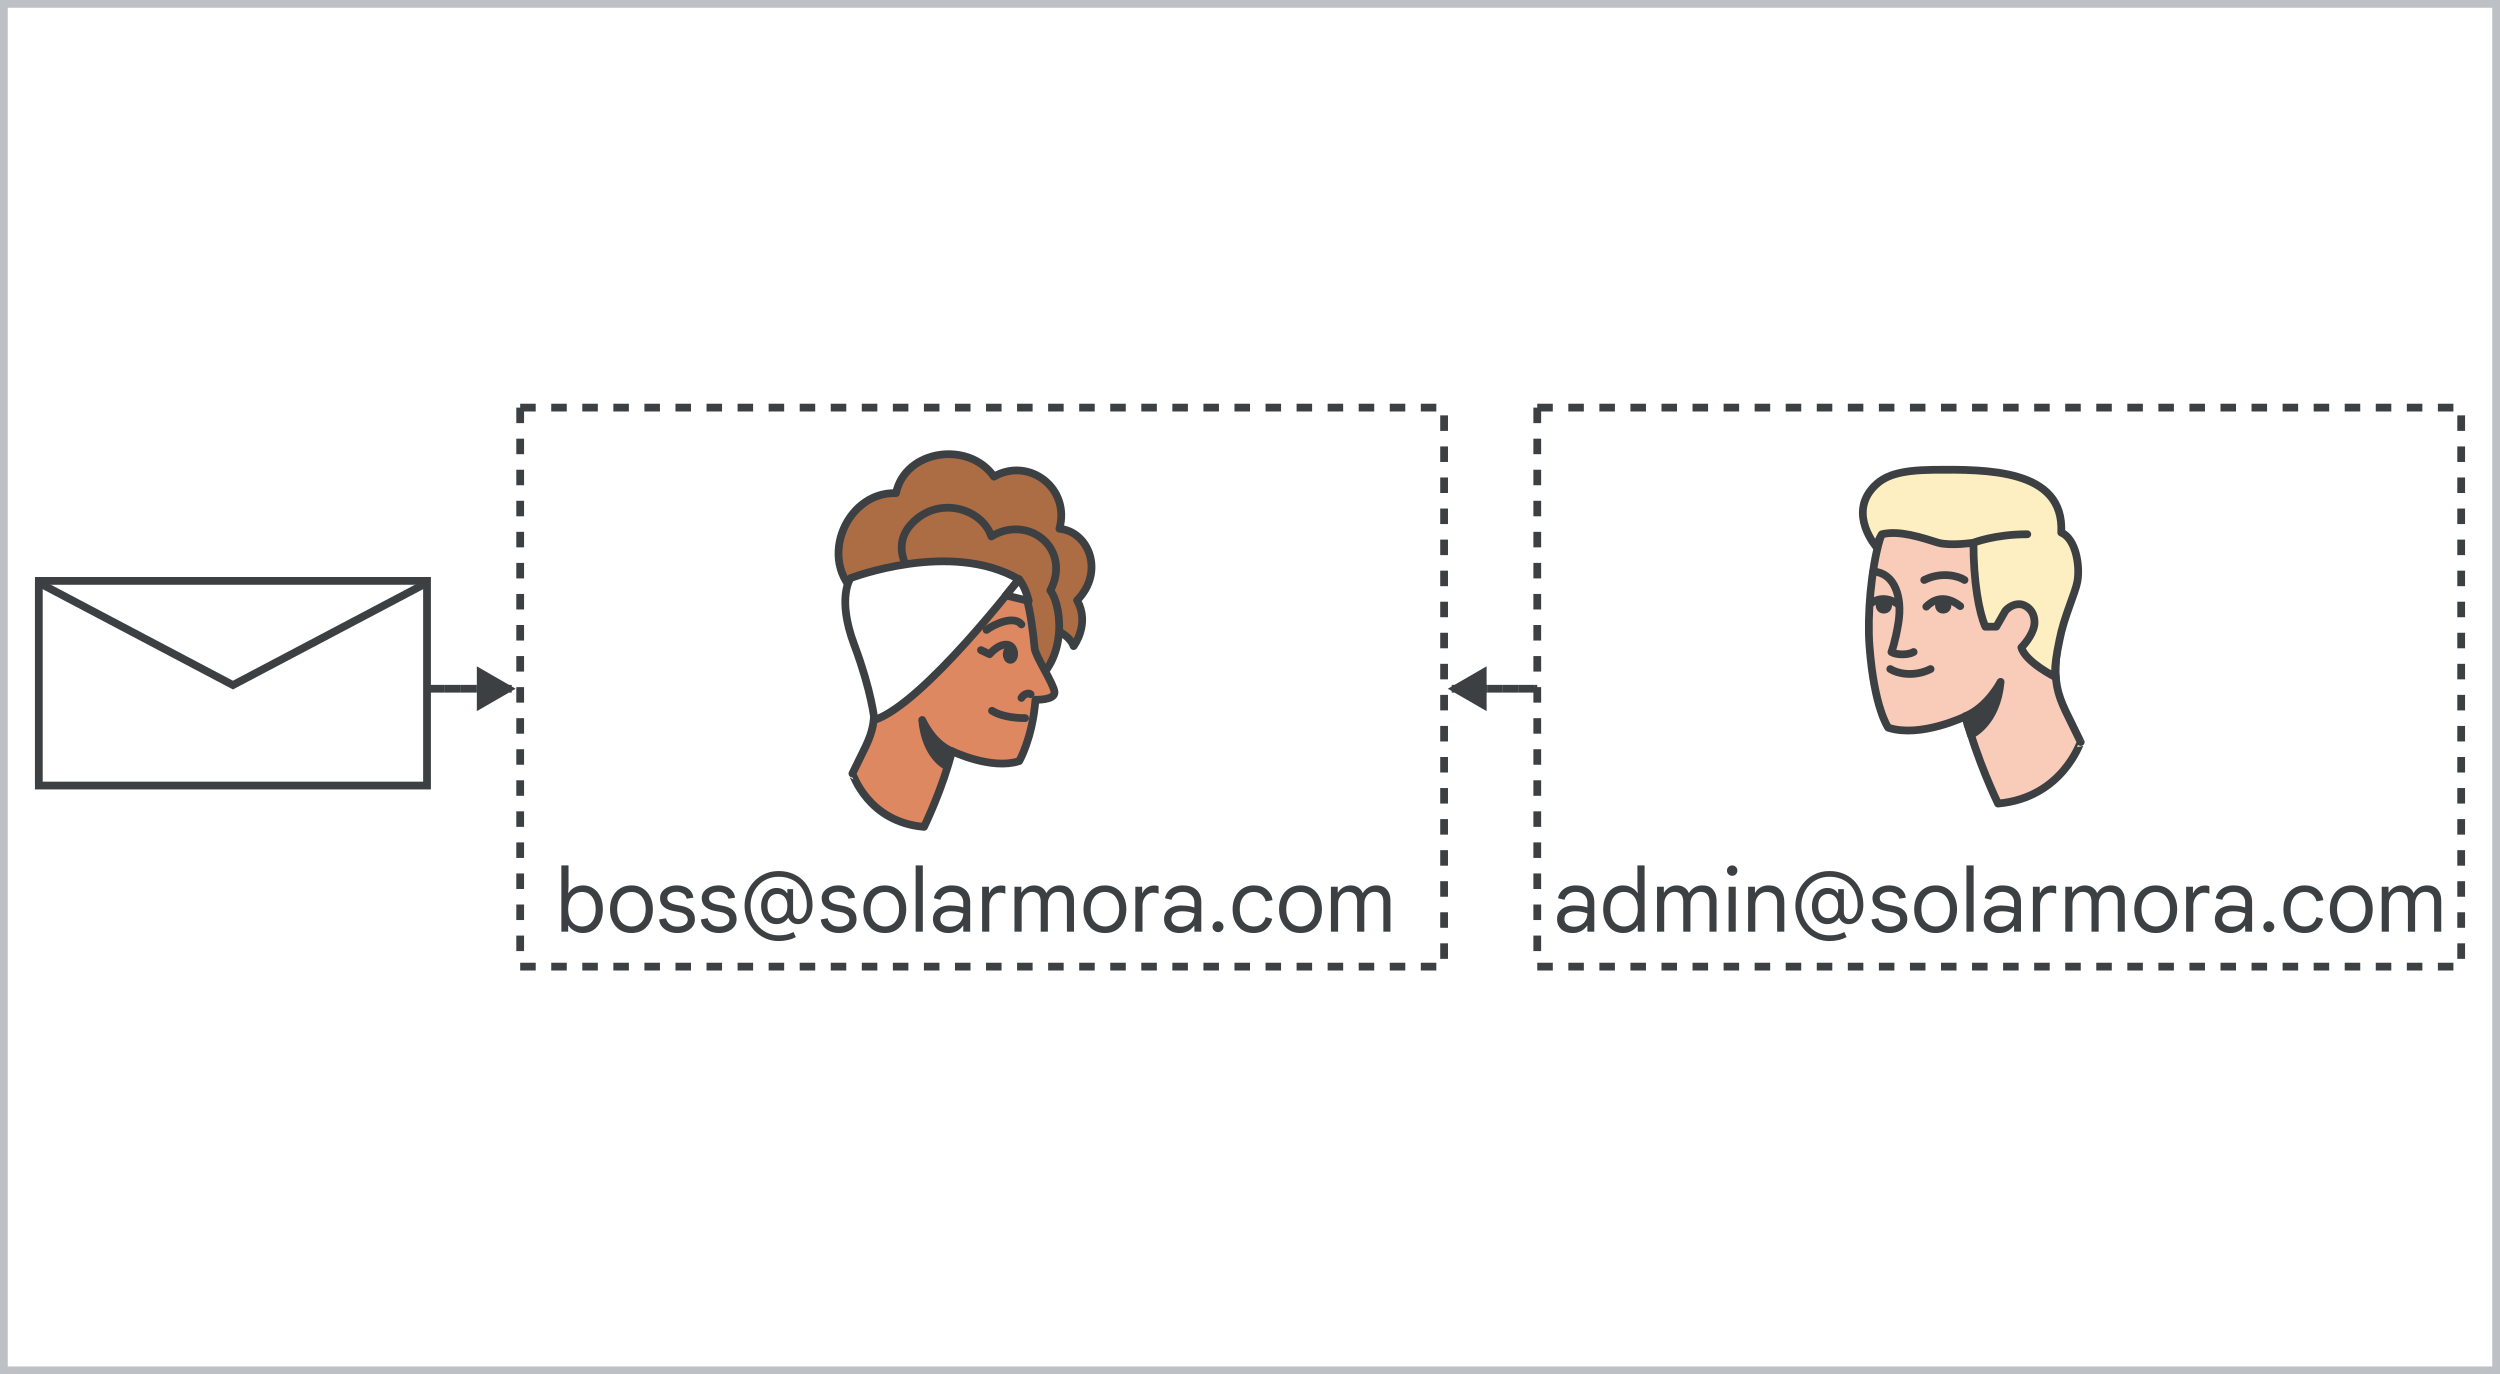
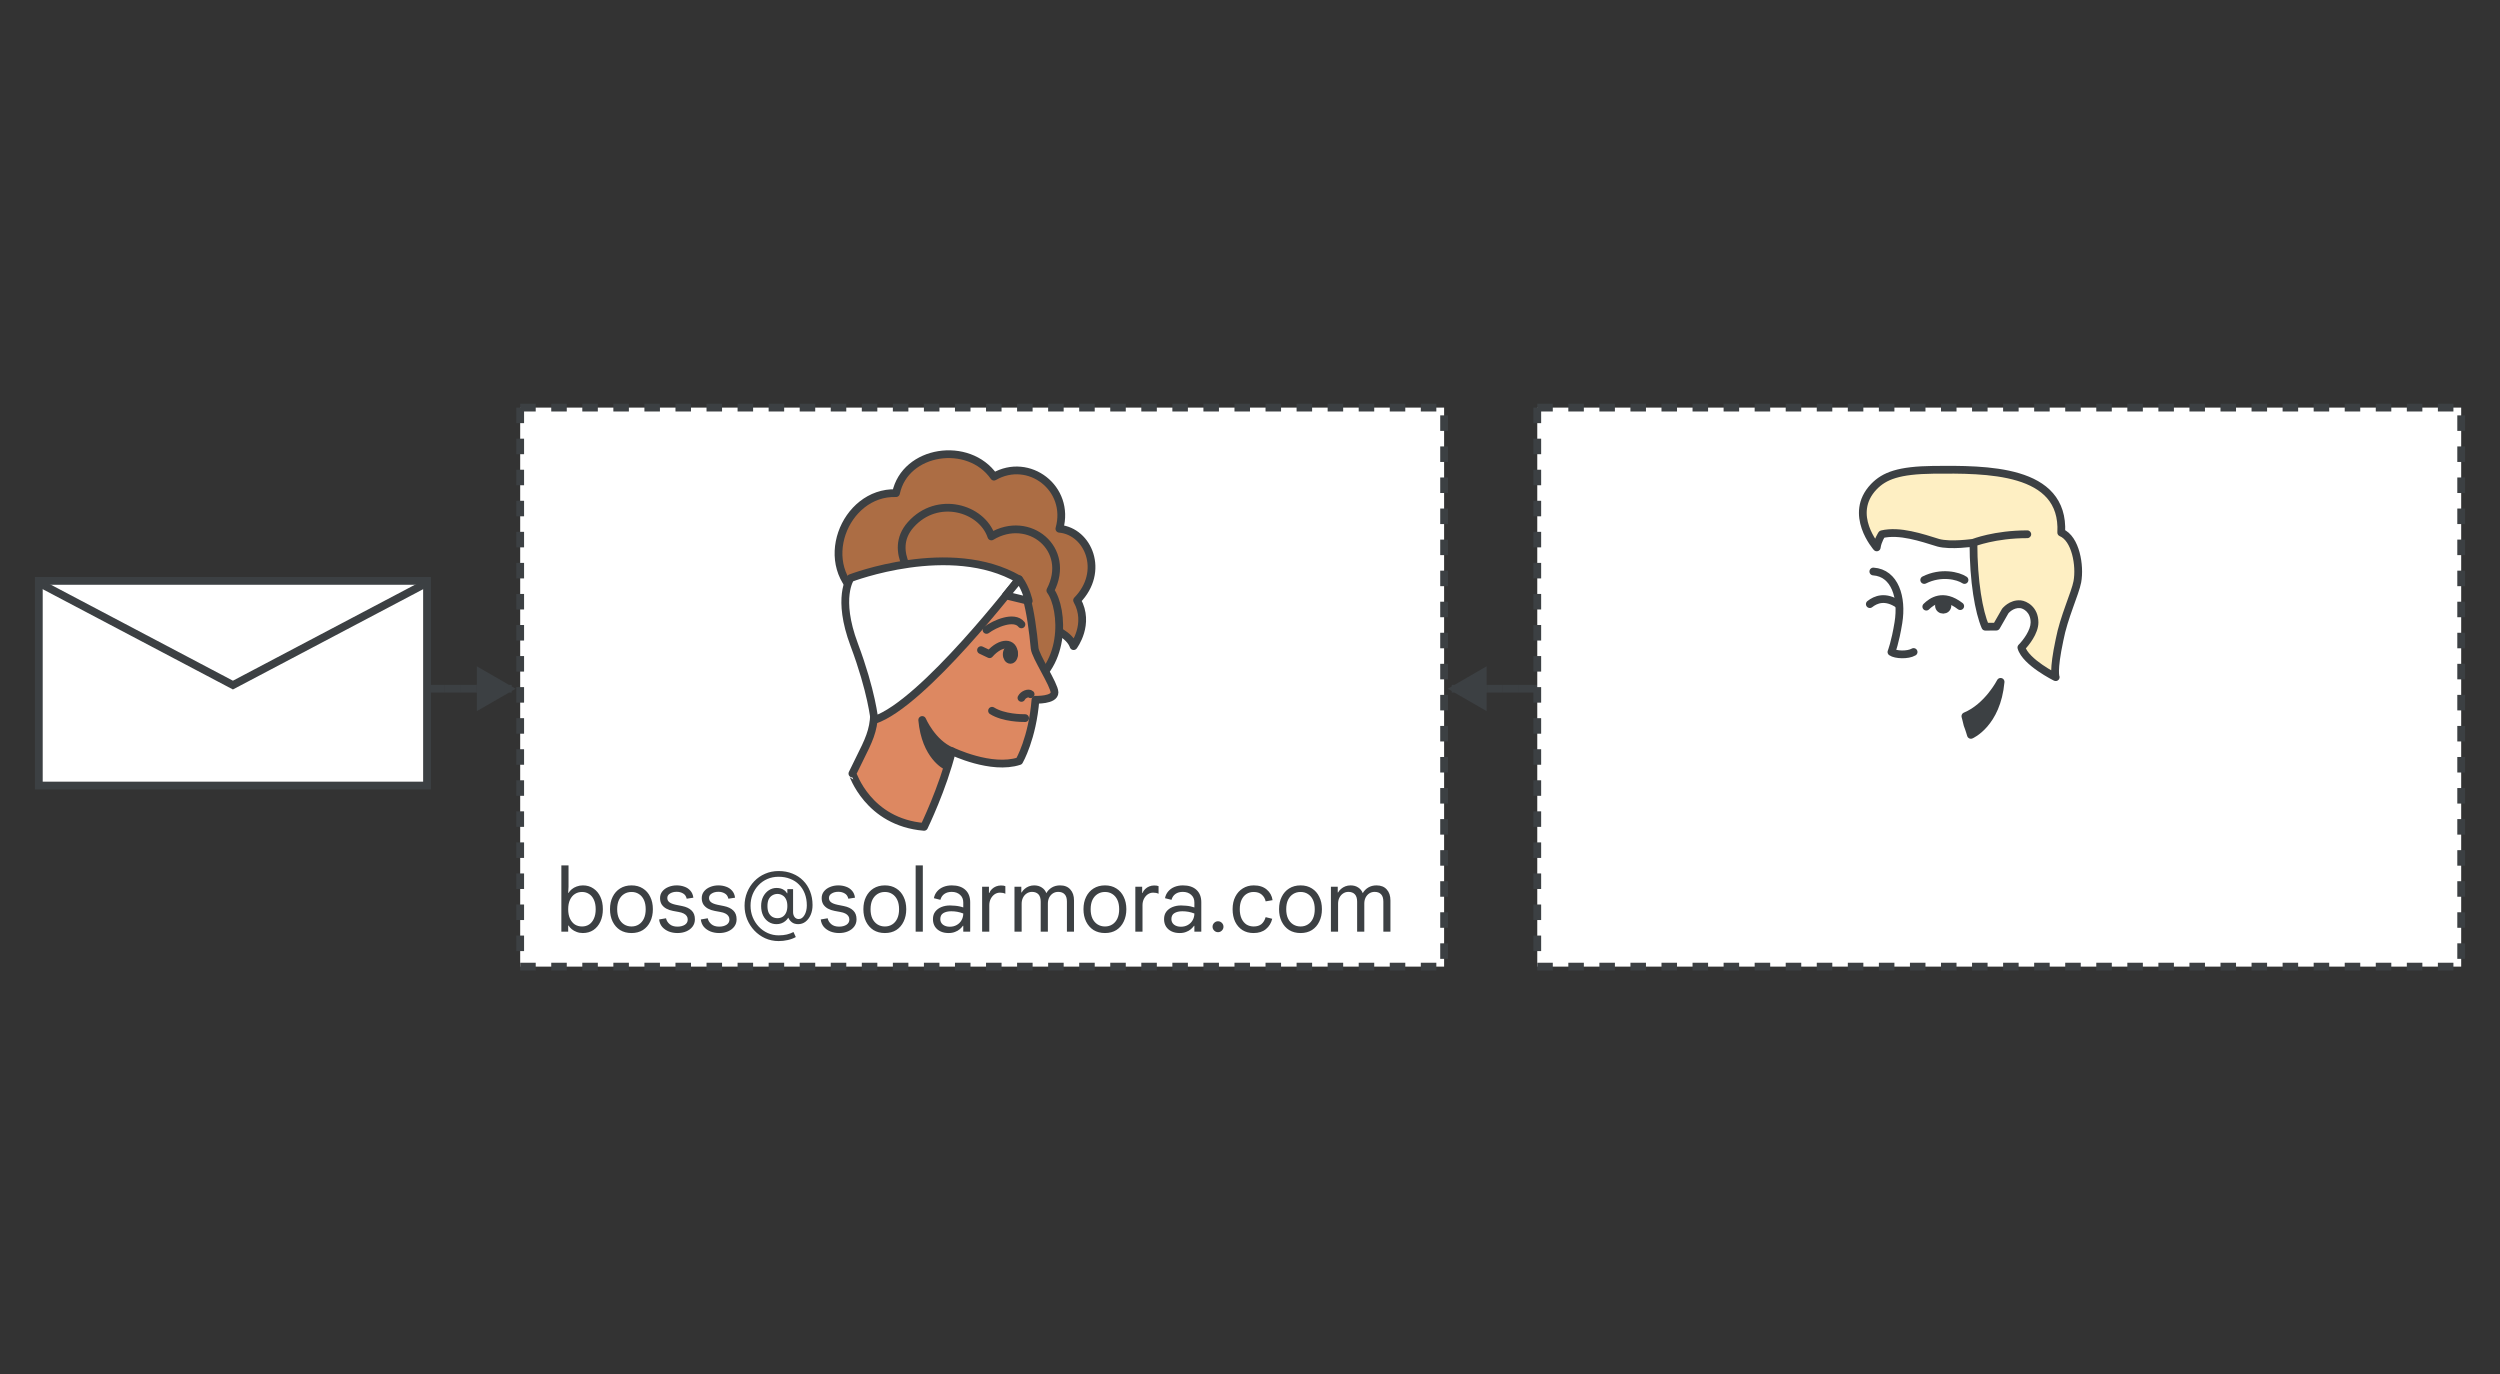
<svg xmlns="http://www.w3.org/2000/svg" width="322" height="177" viewBox="0 0 322 177" fill="none">
  <rect x="0" y="0" width="322" height="177" fill="#333333" stroke="none" />
  <g id="admin-assistant" clip-path="url(#clip0_1_15080)">
-     <path id="border/bg" fill-rule="evenodd" clip-rule="evenodd" d="M0.5 176.5H321.5V0.5H0.5V176.5Z" fill="white" stroke="#BDC1C6" />
    <path id="arrow" d="M216.916 88.208H217.416V89.208H216.916V88.208ZM186.476 88.708L191.476 85.821V91.595L186.476 88.708ZM216.409 89.208H215.909V88.208H216.409V89.208ZM215.394 88.208H215.894V89.208H215.394V88.208ZM214.379 89.208H213.879V88.208H214.379V89.208ZM213.365 88.208H213.865V89.208H213.365V88.208ZM212.35 89.208H211.85V88.208H212.35V89.208ZM211.335 88.208H211.835V89.208H211.335V88.208ZM210.321 89.208H209.821V88.208H210.321V89.208ZM209.306 88.208H209.806V89.208H209.306V88.208ZM208.291 89.208H207.791V88.208H208.291V89.208ZM207.277 88.208H207.777V89.208H207.277V88.208ZM206.262 89.208H205.762V88.208H206.262V89.208ZM205.247 88.208H205.747V89.208H205.247V88.208ZM204.233 89.208H203.733V88.208H204.233V89.208ZM203.218 88.208H203.718V89.208H203.218V88.208ZM202.203 89.208H201.703V88.208H202.203V89.208ZM201.189 88.208H201.689V89.208H201.189V88.208ZM200.174 89.208H199.674V88.208H200.174V89.208ZM199.159 88.208H199.659V89.208H199.159V88.208ZM198.145 89.208H197.645V88.208H198.145V89.208ZM197.13 88.208H197.63V89.208H197.13V88.208ZM196.115 89.208H195.615V88.208H196.115V89.208ZM195.101 88.208H195.601V89.208H195.101V88.208ZM194.086 89.208H193.586V88.208H194.086V89.208ZM193.071 88.208H193.571V89.208H193.071V88.208ZM192.057 89.208H191.557V88.208H192.057V89.208ZM191.042 88.208H191.542V89.208H191.042V88.208ZM190.027 89.208H189.527V88.208H190.027V89.208ZM189.013 88.208H189.513V89.208H189.013V88.208ZM187.998 89.208H187.498V88.208H187.998V89.208ZM186.983 88.208H187.483V89.208H186.983V88.208ZM216.916 89.208H216.409V88.208H216.916V89.208ZM215.394 89.208H214.379V88.208H215.394V89.208ZM213.365 89.208H212.35V88.208H213.365V89.208ZM211.335 89.208H210.321V88.208H211.335V89.208ZM209.306 89.208H208.291V88.208H209.306V89.208ZM207.277 89.208H206.262V88.208H207.277V89.208ZM205.247 89.208H204.233V88.208H205.247V89.208ZM203.218 89.208H202.203V88.208H203.218V89.208ZM201.189 89.208H200.174V88.208H201.189V89.208ZM199.159 89.208H198.145V88.208H199.159V89.208ZM197.13 89.208H196.115V88.208H197.13V89.208ZM195.101 89.208H194.086V88.208H195.101V89.208ZM193.071 89.208H192.057V88.208H193.071V89.208ZM191.042 89.208H190.027V88.208H191.042V89.208ZM189.013 89.208H187.998V88.208H189.013V89.208Z" fill="#3C4043" />
    <rect id="Rectangle" x="198" y="52.5" width="119" height="72" fill="white" stroke="#3C4043" stroke-dasharray="2 2" />
-     <path id="admin@solarmora.com" d="M202.552 120.176C202.156 120.176 201.808 120.103 201.507 119.956C201.206 119.809 200.972 119.604 200.803 119.34C200.634 119.069 200.55 118.75 200.55 118.383C200.55 117.994 200.649 117.672 200.847 117.415C201.052 117.151 201.32 116.953 201.65 116.821C201.987 116.689 202.35 116.623 202.739 116.623C202.966 116.623 203.175 116.634 203.366 116.656C203.564 116.671 203.751 116.696 203.927 116.733C204.11 116.77 204.286 116.817 204.455 116.876V116.238C204.455 115.82 204.316 115.49 204.037 115.248C203.758 114.999 203.403 114.874 202.97 114.874C202.589 114.874 202.273 114.962 202.024 115.138C201.775 115.307 201.602 115.56 201.507 115.897L200.671 115.688C200.737 115.343 200.876 115.05 201.089 114.808C201.302 114.559 201.569 114.368 201.892 114.236C202.222 114.104 202.581 114.038 202.97 114.038C203.725 114.038 204.308 114.229 204.719 114.61C205.137 114.991 205.346 115.527 205.346 116.216V120H204.455V119.241H204.411C204.308 119.388 204.173 119.534 204.004 119.681C203.835 119.828 203.63 119.945 203.388 120.033C203.153 120.128 202.875 120.176 202.552 120.176ZM202.717 119.362C203.054 119.362 203.351 119.289 203.608 119.142C203.872 118.995 204.077 118.794 204.224 118.537C204.378 118.273 204.455 117.98 204.455 117.657C204.184 117.554 203.923 117.481 203.674 117.437C203.425 117.393 203.168 117.371 202.904 117.371C202.486 117.371 202.145 117.452 201.881 117.613C201.624 117.767 201.496 118.024 201.496 118.383C201.496 118.676 201.61 118.915 201.837 119.098C202.072 119.274 202.365 119.362 202.717 119.362ZM209.073 120.176C208.553 120.176 208.098 120.048 207.709 119.791C207.321 119.527 207.02 119.164 206.807 118.702C206.595 118.24 206.488 117.708 206.488 117.107C206.488 116.498 206.595 115.967 206.807 115.512C207.02 115.05 207.317 114.691 207.698 114.434C208.087 114.17 208.542 114.038 209.062 114.038C209.356 114.038 209.623 114.086 209.865 114.181C210.107 114.269 210.316 114.386 210.492 114.533C210.668 114.68 210.804 114.837 210.899 115.006H210.943L210.899 114.214V111.464H211.823V120H210.943V119.186H210.899C210.804 119.355 210.668 119.516 210.492 119.67C210.316 119.824 210.107 119.945 209.865 120.033C209.631 120.128 209.367 120.176 209.073 120.176ZM209.172 119.329C209.524 119.329 209.832 119.245 210.096 119.076C210.36 118.907 210.566 118.658 210.712 118.328C210.866 117.991 210.943 117.584 210.943 117.107C210.943 116.623 210.866 116.216 210.712 115.886C210.566 115.556 210.36 115.307 210.096 115.138C209.832 114.969 209.524 114.885 209.172 114.885C208.828 114.885 208.52 114.969 208.248 115.138C207.984 115.307 207.779 115.556 207.632 115.886C207.486 116.216 207.412 116.623 207.412 117.107C207.412 117.584 207.486 117.991 207.632 118.328C207.779 118.658 207.984 118.907 208.248 119.076C208.52 119.245 208.828 119.329 209.172 119.329ZM213.425 120V114.214H214.305V114.951H214.349C214.444 114.775 214.573 114.621 214.734 114.489C214.895 114.35 215.079 114.24 215.284 114.159C215.497 114.078 215.72 114.038 215.955 114.038C216.344 114.038 216.674 114.13 216.945 114.313C217.216 114.489 217.411 114.731 217.528 115.039C217.697 114.738 217.931 114.496 218.232 114.313C218.54 114.13 218.896 114.038 219.299 114.038C219.871 114.038 220.311 114.214 220.619 114.566C220.934 114.911 221.092 115.38 221.092 115.974V120H220.179V116.128C220.179 115.695 220.08 115.38 219.882 115.182C219.691 114.977 219.416 114.874 219.057 114.874C218.8 114.874 218.569 114.94 218.364 115.072C218.166 115.204 218.008 115.384 217.891 115.611C217.781 115.838 217.726 116.095 217.726 116.381V120H216.802V116.139C216.802 115.706 216.703 115.387 216.505 115.182C216.307 114.977 216.032 114.874 215.68 114.874C215.423 114.874 215.192 114.944 214.987 115.083C214.789 115.215 214.631 115.398 214.514 115.633C214.404 115.86 214.349 116.117 214.349 116.403V120H213.425ZM222.642 120V114.214H223.566V120H222.642ZM223.104 112.806C222.92 112.806 222.763 112.74 222.631 112.608C222.499 112.476 222.433 112.318 222.433 112.135C222.433 111.944 222.499 111.787 222.631 111.662C222.763 111.53 222.92 111.464 223.104 111.464C223.294 111.464 223.452 111.53 223.577 111.662C223.709 111.787 223.775 111.944 223.775 112.135C223.775 112.318 223.709 112.476 223.577 112.608C223.452 112.74 223.294 112.806 223.104 112.806ZM225.156 120V114.214H226.036V114.973H226.08C226.219 114.702 226.439 114.478 226.74 114.302C227.048 114.126 227.4 114.038 227.796 114.038C228.448 114.038 228.947 114.229 229.292 114.61C229.644 114.991 229.82 115.508 229.82 116.161V120H228.896V116.282C228.896 115.776 228.767 115.417 228.511 115.204C228.261 114.991 227.95 114.885 227.576 114.885C227.268 114.885 227 114.962 226.773 115.116C226.553 115.263 226.38 115.461 226.256 115.71C226.138 115.952 226.08 116.223 226.08 116.524V120H225.156ZM235.632 121.21C235.009 121.21 234.429 121.089 233.894 120.847C233.366 120.605 232.904 120.275 232.508 119.857C232.112 119.439 231.8 118.955 231.573 118.405C231.353 117.855 231.243 117.272 231.243 116.656C231.243 116.04 231.353 115.464 231.573 114.929C231.793 114.386 232.101 113.91 232.497 113.499C232.893 113.088 233.355 112.769 233.883 112.542C234.418 112.307 235.001 112.19 235.632 112.19C236.285 112.19 236.879 112.3 237.414 112.52C237.949 112.733 238.408 113.033 238.789 113.422C239.178 113.811 239.475 114.273 239.68 114.808C239.893 115.343 239.999 115.93 239.999 116.568C239.999 117.037 239.918 117.459 239.757 117.833C239.596 118.2 239.376 118.493 239.097 118.713C238.818 118.926 238.503 119.032 238.151 119.032C237.821 119.032 237.55 118.951 237.337 118.79C237.132 118.629 236.978 118.431 236.875 118.196C236.765 118.372 236.633 118.522 236.479 118.647C236.325 118.772 236.153 118.867 235.962 118.933C235.779 118.999 235.577 119.032 235.357 119.032C234.976 119.032 234.635 118.933 234.334 118.735C234.033 118.537 233.799 118.266 233.63 117.921C233.461 117.569 233.377 117.162 233.377 116.7C233.377 116.238 233.465 115.835 233.641 115.49C233.824 115.138 234.066 114.863 234.367 114.665C234.668 114.467 235.001 114.368 235.368 114.368C235.573 114.368 235.76 114.394 235.929 114.445C236.098 114.496 236.248 114.573 236.38 114.676C236.512 114.771 236.622 114.896 236.71 115.05H236.754V114.522H237.491V117.481C237.491 117.723 237.553 117.932 237.678 118.108C237.81 118.284 237.99 118.372 238.217 118.372C238.371 118.372 238.51 118.328 238.635 118.24C238.76 118.145 238.87 118.016 238.965 117.855C239.06 117.694 239.134 117.507 239.185 117.294C239.236 117.081 239.262 116.858 239.262 116.623C239.262 116.058 239.174 115.549 238.998 115.094C238.822 114.639 238.573 114.251 238.25 113.928C237.935 113.605 237.553 113.36 237.106 113.191C236.666 113.015 236.175 112.927 235.632 112.927C235.104 112.927 234.62 113.022 234.18 113.213C233.74 113.404 233.359 113.671 233.036 114.016C232.713 114.353 232.46 114.749 232.277 115.204C232.101 115.651 232.013 116.135 232.013 116.656C232.013 117.177 232.105 117.668 232.288 118.13C232.479 118.592 232.739 118.999 233.069 119.351C233.399 119.703 233.784 119.978 234.224 120.176C234.664 120.374 235.133 120.473 235.632 120.473C236.035 120.473 236.387 120.436 236.688 120.363C236.989 120.29 237.275 120.183 237.546 120.044L237.843 120.693C237.542 120.862 237.198 120.99 236.809 121.078C236.42 121.166 236.028 121.21 235.632 121.21ZM235.478 118.262C235.713 118.262 235.925 118.207 236.116 118.097C236.314 117.98 236.468 117.807 236.578 117.58C236.695 117.345 236.754 117.052 236.754 116.7C236.754 116.341 236.695 116.047 236.578 115.82C236.468 115.593 236.314 115.424 236.116 115.314C235.925 115.197 235.713 115.138 235.478 115.138C235.243 115.138 235.027 115.197 234.829 115.314C234.631 115.424 234.473 115.593 234.356 115.82C234.246 116.047 234.191 116.341 234.191 116.7C234.191 117.052 234.246 117.345 234.356 117.58C234.473 117.807 234.631 117.98 234.829 118.097C235.027 118.207 235.243 118.262 235.478 118.262ZM243.42 120.176C243.024 120.176 242.654 120.11 242.309 119.978C241.965 119.839 241.679 119.641 241.451 119.384C241.231 119.12 241.099 118.801 241.055 118.427L241.946 118.273C242.005 118.566 242.159 118.819 242.408 119.032C242.658 119.245 242.995 119.351 243.42 119.351C243.787 119.351 244.099 119.274 244.355 119.12C244.612 118.959 244.74 118.731 244.74 118.438C244.74 118.262 244.696 118.112 244.608 117.987C244.52 117.855 244.388 117.745 244.212 117.657C244.044 117.569 243.827 117.503 243.563 117.459L242.848 117.327C242.526 117.268 242.236 117.169 241.979 117.03C241.73 116.891 241.532 116.711 241.385 116.491C241.246 116.264 241.176 115.992 241.176 115.677C241.176 115.347 241.272 115.061 241.462 114.819C241.66 114.57 241.921 114.379 242.243 114.247C242.573 114.108 242.933 114.038 243.321 114.038C243.673 114.038 244 114.093 244.3 114.203C244.608 114.306 244.865 114.474 245.07 114.709C245.283 114.936 245.415 115.241 245.466 115.622L244.608 115.754C244.535 115.431 244.377 115.204 244.135 115.072C243.901 114.933 243.629 114.863 243.321 114.863C242.984 114.863 242.698 114.936 242.463 115.083C242.229 115.222 242.111 115.417 242.111 115.666C242.111 115.886 242.199 116.066 242.375 116.205C242.551 116.344 242.83 116.454 243.211 116.535L244.025 116.7C244.546 116.803 244.949 116.993 245.235 117.272C245.521 117.543 245.664 117.921 245.664 118.405C245.664 118.764 245.565 119.076 245.367 119.34C245.169 119.604 244.902 119.809 244.564 119.956C244.227 120.103 243.846 120.176 243.42 120.176ZM249.318 120.176C248.753 120.176 248.262 120.048 247.844 119.791C247.433 119.527 247.114 119.164 246.887 118.702C246.66 118.24 246.546 117.708 246.546 117.107C246.546 116.498 246.66 115.967 246.887 115.512C247.114 115.05 247.433 114.691 247.844 114.434C248.262 114.17 248.753 114.038 249.318 114.038C249.883 114.038 250.37 114.17 250.781 114.434C251.192 114.691 251.507 115.05 251.727 115.512C251.954 115.967 252.068 116.498 252.068 117.107C252.068 117.708 251.954 118.24 251.727 118.702C251.507 119.164 251.192 119.527 250.781 119.791C250.37 120.048 249.883 120.176 249.318 120.176ZM249.318 119.329C249.677 119.329 249.993 119.241 250.264 119.065C250.543 118.889 250.759 118.636 250.913 118.306C251.067 117.976 251.144 117.576 251.144 117.107C251.144 116.638 251.067 116.238 250.913 115.908C250.759 115.578 250.543 115.325 250.264 115.149C249.993 114.973 249.677 114.885 249.318 114.885C248.959 114.885 248.64 114.973 248.361 115.149C248.082 115.325 247.862 115.578 247.701 115.908C247.547 116.238 247.47 116.638 247.47 117.107C247.47 117.576 247.547 117.976 247.701 118.306C247.862 118.636 248.082 118.889 248.361 119.065C248.64 119.241 248.959 119.329 249.318 119.329ZM253.279 120V111.464H254.203V120H253.279ZM257.509 120.176C257.113 120.176 256.765 120.103 256.464 119.956C256.163 119.809 255.929 119.604 255.76 119.34C255.591 119.069 255.507 118.75 255.507 118.383C255.507 117.994 255.606 117.672 255.804 117.415C256.009 117.151 256.277 116.953 256.607 116.821C256.944 116.689 257.307 116.623 257.696 116.623C257.923 116.623 258.132 116.634 258.323 116.656C258.521 116.671 258.708 116.696 258.884 116.733C259.067 116.77 259.243 116.817 259.412 116.876V116.238C259.412 115.82 259.273 115.49 258.994 115.248C258.715 114.999 258.36 114.874 257.927 114.874C257.546 114.874 257.23 114.962 256.981 115.138C256.732 115.307 256.559 115.56 256.464 115.897L255.628 115.688C255.694 115.343 255.833 115.05 256.046 114.808C256.259 114.559 256.526 114.368 256.849 114.236C257.179 114.104 257.538 114.038 257.927 114.038C258.682 114.038 259.265 114.229 259.676 114.61C260.094 114.991 260.303 115.527 260.303 116.216V120H259.412V119.241H259.368C259.265 119.388 259.13 119.534 258.961 119.681C258.792 119.828 258.587 119.945 258.345 120.033C258.11 120.128 257.832 120.176 257.509 120.176ZM257.674 119.362C258.011 119.362 258.308 119.289 258.565 119.142C258.829 118.995 259.034 118.794 259.181 118.537C259.335 118.273 259.412 117.98 259.412 117.657C259.141 117.554 258.88 117.481 258.631 117.437C258.382 117.393 258.125 117.371 257.861 117.371C257.443 117.371 257.102 117.452 256.838 117.613C256.581 117.767 256.453 118.024 256.453 118.383C256.453 118.676 256.567 118.915 256.794 119.098C257.029 119.274 257.322 119.362 257.674 119.362ZM261.84 120V114.214H262.72V115.017H262.764C262.837 114.826 262.951 114.658 263.105 114.511C263.259 114.364 263.435 114.251 263.633 114.17C263.838 114.089 264.047 114.049 264.26 114.049C264.399 114.049 264.513 114.056 264.601 114.071C264.689 114.086 264.766 114.108 264.832 114.137V115.116C264.729 115.065 264.619 115.028 264.502 115.006C264.385 114.984 264.264 114.973 264.139 114.973C263.882 114.973 263.648 115.046 263.435 115.193C263.23 115.34 263.065 115.538 262.94 115.787C262.823 116.029 262.764 116.297 262.764 116.59V120H261.84ZM266.008 120V114.214H266.888V114.951H266.932C267.027 114.775 267.156 114.621 267.317 114.489C267.478 114.35 267.662 114.24 267.867 114.159C268.08 114.078 268.303 114.038 268.538 114.038C268.927 114.038 269.257 114.13 269.528 114.313C269.799 114.489 269.994 114.731 270.111 115.039C270.28 114.738 270.514 114.496 270.815 114.313C271.123 114.13 271.479 114.038 271.882 114.038C272.454 114.038 272.894 114.214 273.202 114.566C273.517 114.911 273.675 115.38 273.675 115.974V120H272.762V116.128C272.762 115.695 272.663 115.38 272.465 115.182C272.274 114.977 271.999 114.874 271.64 114.874C271.383 114.874 271.152 114.94 270.947 115.072C270.749 115.204 270.591 115.384 270.474 115.611C270.364 115.838 270.309 116.095 270.309 116.381V120H269.385V116.139C269.385 115.706 269.286 115.387 269.088 115.182C268.89 114.977 268.615 114.874 268.263 114.874C268.006 114.874 267.775 114.944 267.57 115.083C267.372 115.215 267.214 115.398 267.097 115.633C266.987 115.86 266.932 116.117 266.932 116.403V120H266.008ZM277.667 120.176C277.102 120.176 276.611 120.048 276.193 119.791C275.782 119.527 275.463 119.164 275.236 118.702C275.008 118.24 274.895 117.708 274.895 117.107C274.895 116.498 275.008 115.967 275.236 115.512C275.463 115.05 275.782 114.691 276.193 114.434C276.611 114.17 277.102 114.038 277.667 114.038C278.231 114.038 278.719 114.17 279.13 114.434C279.54 114.691 279.856 115.05 280.076 115.512C280.303 115.967 280.417 116.498 280.417 117.107C280.417 117.708 280.303 118.24 280.076 118.702C279.856 119.164 279.54 119.527 279.13 119.791C278.719 120.048 278.231 120.176 277.667 120.176ZM277.667 119.329C278.026 119.329 278.341 119.241 278.613 119.065C278.891 118.889 279.108 118.636 279.262 118.306C279.416 117.976 279.493 117.576 279.493 117.107C279.493 116.638 279.416 116.238 279.262 115.908C279.108 115.578 278.891 115.325 278.613 115.149C278.341 114.973 278.026 114.885 277.667 114.885C277.307 114.885 276.988 114.973 276.71 115.149C276.431 115.325 276.211 115.578 276.05 115.908C275.896 116.238 275.819 116.638 275.819 117.107C275.819 117.576 275.896 117.976 276.05 118.306C276.211 118.636 276.431 118.889 276.71 119.065C276.988 119.241 277.307 119.329 277.667 119.329ZM281.574 120V114.214H282.454V115.017H282.498C282.571 114.826 282.685 114.658 282.839 114.511C282.993 114.364 283.169 114.251 283.367 114.17C283.572 114.089 283.781 114.049 283.994 114.049C284.133 114.049 284.247 114.056 284.335 114.071C284.423 114.086 284.5 114.108 284.566 114.137V115.116C284.463 115.065 284.353 115.028 284.236 115.006C284.118 114.984 283.997 114.973 283.873 114.973C283.616 114.973 283.381 115.046 283.169 115.193C282.963 115.34 282.798 115.538 282.674 115.787C282.556 116.029 282.498 116.297 282.498 116.59V120H281.574ZM287.276 120.176C286.88 120.176 286.531 120.103 286.231 119.956C285.93 119.809 285.695 119.604 285.527 119.34C285.358 119.069 285.274 118.75 285.274 118.383C285.274 117.994 285.373 117.672 285.571 117.415C285.776 117.151 286.044 116.953 286.374 116.821C286.711 116.689 287.074 116.623 287.463 116.623C287.69 116.623 287.899 116.634 288.09 116.656C288.288 116.671 288.475 116.696 288.651 116.733C288.834 116.77 289.01 116.817 289.179 116.876V116.238C289.179 115.82 289.039 115.49 288.761 115.248C288.482 114.999 288.126 114.874 287.694 114.874C287.312 114.874 286.997 114.962 286.748 115.138C286.498 115.307 286.326 115.56 286.231 115.897L285.395 115.688C285.461 115.343 285.6 115.05 285.813 114.808C286.025 114.559 286.293 114.368 286.616 114.236C286.946 114.104 287.305 114.038 287.694 114.038C288.449 114.038 289.032 114.229 289.443 114.61C289.861 114.991 290.07 115.527 290.07 116.216V120H289.179V119.241H289.135C289.032 119.388 288.896 119.534 288.728 119.681C288.559 119.828 288.354 119.945 288.112 120.033C287.877 120.128 287.598 120.176 287.276 120.176ZM287.441 119.362C287.778 119.362 288.075 119.289 288.332 119.142C288.596 118.995 288.801 118.794 288.948 118.537C289.102 118.273 289.179 117.98 289.179 117.657C288.907 117.554 288.647 117.481 288.398 117.437C288.148 117.393 287.892 117.371 287.628 117.371C287.21 117.371 286.869 117.452 286.605 117.613C286.348 117.767 286.22 118.024 286.22 118.383C286.22 118.676 286.333 118.915 286.561 119.098C286.795 119.274 287.089 119.362 287.441 119.362ZM292.223 120.066C292.032 120.066 291.867 119.996 291.728 119.857C291.588 119.718 291.519 119.553 291.519 119.362C291.519 119.171 291.588 119.006 291.728 118.867C291.867 118.728 292.032 118.658 292.223 118.658C292.413 118.658 292.578 118.728 292.718 118.867C292.857 119.006 292.927 119.171 292.927 119.362C292.927 119.553 292.857 119.718 292.718 119.857C292.578 119.996 292.413 120.066 292.223 120.066ZM296.797 120.176C296.254 120.176 295.781 120.051 295.378 119.802C294.974 119.545 294.659 119.186 294.432 118.724C294.212 118.262 294.102 117.723 294.102 117.107C294.102 116.484 294.219 115.945 294.454 115.49C294.688 115.028 295.011 114.672 295.422 114.423C295.832 114.166 296.302 114.038 296.83 114.038C297.526 114.038 298.084 114.218 298.502 114.577C298.92 114.929 299.169 115.384 299.25 115.941L298.359 116.095C298.285 115.743 298.117 115.453 297.853 115.226C297.596 114.999 297.251 114.885 296.819 114.885C296.467 114.885 296.155 114.973 295.884 115.149C295.62 115.318 295.411 115.567 295.257 115.897C295.103 116.227 295.026 116.63 295.026 117.107C295.026 117.576 295.103 117.98 295.257 118.317C295.411 118.647 295.62 118.9 295.884 119.076C296.155 119.245 296.467 119.329 296.819 119.329C297.229 119.329 297.559 119.23 297.809 119.032C298.058 118.827 298.241 118.526 298.359 118.13L299.206 118.339C299.074 118.889 298.802 119.333 298.392 119.67C297.988 120.007 297.457 120.176 296.797 120.176ZM302.857 120.176C302.292 120.176 301.801 120.048 301.383 119.791C300.972 119.527 300.653 119.164 300.426 118.702C300.199 118.24 300.085 117.708 300.085 117.107C300.085 116.498 300.199 115.967 300.426 115.512C300.653 115.05 300.972 114.691 301.383 114.434C301.801 114.17 302.292 114.038 302.857 114.038C303.422 114.038 303.909 114.17 304.32 114.434C304.731 114.691 305.046 115.05 305.266 115.512C305.493 115.967 305.607 116.498 305.607 117.107C305.607 117.708 305.493 118.24 305.266 118.702C305.046 119.164 304.731 119.527 304.32 119.791C303.909 120.048 303.422 120.176 302.857 120.176ZM302.857 119.329C303.216 119.329 303.532 119.241 303.803 119.065C304.082 118.889 304.298 118.636 304.452 118.306C304.606 117.976 304.683 117.576 304.683 117.107C304.683 116.638 304.606 116.238 304.452 115.908C304.298 115.578 304.082 115.325 303.803 115.149C303.532 114.973 303.216 114.885 302.857 114.885C302.498 114.885 302.179 114.973 301.9 115.149C301.621 115.325 301.401 115.578 301.24 115.908C301.086 116.238 301.009 116.638 301.009 117.107C301.009 117.576 301.086 117.976 301.24 118.306C301.401 118.636 301.621 118.889 301.9 119.065C302.179 119.241 302.498 119.329 302.857 119.329ZM306.764 120V114.214H307.644V114.951H307.688C307.783 114.775 307.912 114.621 308.073 114.489C308.234 114.35 308.418 114.24 308.623 114.159C308.836 114.078 309.059 114.038 309.294 114.038C309.683 114.038 310.013 114.13 310.284 114.313C310.555 114.489 310.75 114.731 310.867 115.039C311.036 114.738 311.27 114.496 311.571 114.313C311.879 114.13 312.235 114.038 312.638 114.038C313.21 114.038 313.65 114.214 313.958 114.566C314.273 114.911 314.431 115.38 314.431 115.974V120H313.518V116.128C313.518 115.695 313.419 115.38 313.221 115.182C313.03 114.977 312.755 114.874 312.396 114.874C312.139 114.874 311.908 114.94 311.703 115.072C311.505 115.204 311.347 115.384 311.23 115.611C311.12 115.838 311.065 116.095 311.065 116.381V120H310.141V116.139C310.141 115.706 310.042 115.387 309.844 115.182C309.646 114.977 309.371 114.874 309.019 114.874C308.762 114.874 308.531 114.944 308.326 115.083C308.128 115.215 307.97 115.398 307.853 115.633C307.743 115.86 307.688 116.117 307.688 116.403V120H306.764Z" fill="#3C4043" />
    <g id="admin">
-       <path id="Path" d="M257.348 103.5C257.348 103.5 254.562 97.764 253.197 92.247C253.197 92.247 247.352 95.088 243.2 93.722C243.2 93.722 241.398 91.209 240.797 83.289C240.469 79.301 241.015 73.238 242.108 69.523C243.309 65.317 247.406 62.476 254.125 63.514C263.248 64.88 267.454 69.906 265.76 78.591C263.794 88.915 264.832 88.915 268 95.579C267.945 95.525 265.706 102.735 257.348 103.5Z" fill="#F9CCBA" stroke="#3C4043" stroke-linecap="round" stroke-linejoin="round" />
      <path id="Path_2" d="M260.352 83.398C260.898 85.31 264.777 87.222 264.777 87.222C264.777 87.222 264.394 86.512 265.268 82.415C265.815 79.519 267.29 76.406 267.563 74.931C267.945 72.855 267.345 69.359 265.487 68.595C265.923 60.373 255.828 60.455 249.109 60.509L249.045 60.51C244.565 60.565 242.708 61.275 241.343 62.695C237.956 66.246 241.725 70.506 241.725 70.506C241.835 69.632 242.381 68.813 242.381 68.813C244.675 68.267 247.515 69.25 249.646 69.906C251.23 70.343 254.18 69.906 254.18 69.906C254.18 74.931 254.89 78.809 255.709 80.721L257.125 80.711L258.276 78.7C258.276 78.7 259.041 77.717 260.243 77.826C260.789 77.881 262.046 78.482 262.046 80.175C262.046 81.377 260.953 82.797 260.352 83.398Z" fill="#FEEFC3" />
      <path id="Shape" d="M254.18 69.906L254.106 69.411C254.25 69.39 254.396 69.432 254.506 69.527C254.616 69.622 254.68 69.76 254.68 69.906H254.18ZM255.709 80.721L255.713 81.221C255.511 81.223 255.329 81.103 255.25 80.918L255.709 80.721ZM257.125 80.711L257.559 80.96C257.47 81.114 257.307 81.21 257.128 81.211L257.125 80.711ZM258.276 78.7L257.843 78.452C257.854 78.431 257.867 78.412 257.882 78.393L258.276 78.7ZM260.243 77.826L260.288 77.328L260.293 77.329L260.243 77.826ZM260.352 83.398L259.871 83.535C259.822 83.361 259.87 83.173 259.999 83.044L260.352 83.398ZM264.777 87.222L265.217 86.985C265.32 87.176 265.288 87.412 265.137 87.569C264.986 87.725 264.751 87.766 264.556 87.67L264.777 87.222ZM265.268 82.415L265.76 82.507L265.757 82.519L265.268 82.415ZM267.563 74.931L268.054 75.022L268.054 75.022L267.563 74.931ZM265.487 68.595L265.297 69.057C265.101 68.976 264.977 68.78 264.988 68.568L265.487 68.595ZM249.045 60.51L249.039 60.01L249.041 60.01L249.045 60.51ZM241.343 62.695L240.981 62.35L240.982 62.348L241.343 62.695ZM241.725 70.506L242.221 70.568C242.197 70.763 242.061 70.926 241.873 70.984C241.685 71.042 241.481 70.985 241.351 70.838L241.725 70.506ZM242.381 68.813L241.964 68.536C242.035 68.431 242.142 68.356 242.265 68.327L242.381 68.813ZM249.646 69.906L249.513 70.388C249.508 70.386 249.503 70.385 249.499 70.383L249.646 69.906ZM254.365 70.37C254.109 70.472 253.818 70.348 253.715 70.091C253.613 69.835 253.737 69.544 253.994 69.441L254.365 70.37ZM261.117 68.313C261.393 68.313 261.617 68.537 261.617 68.813C261.617 69.089 261.393 69.313 261.117 69.313V68.313ZM254.68 69.906C254.68 74.903 255.388 78.703 256.169 80.524L255.25 80.918C254.391 78.916 253.68 74.96 253.68 69.906H254.68ZM255.706 80.221L257.121 80.211L257.128 81.211L255.713 81.221L255.706 80.221ZM256.691 80.463L257.843 78.452L258.71 78.949L257.559 80.96L256.691 80.463ZM258.276 78.7C257.882 78.393 257.882 78.393 257.882 78.393C257.882 78.393 257.882 78.393 257.882 78.392C257.882 78.392 257.883 78.392 257.883 78.392C257.883 78.391 257.884 78.391 257.884 78.39C257.885 78.389 257.887 78.387 257.888 78.385C257.891 78.382 257.895 78.377 257.899 78.372C257.908 78.361 257.92 78.347 257.935 78.329C257.965 78.295 258.007 78.249 258.061 78.195C258.169 78.087 258.326 77.946 258.528 77.809C258.93 77.535 259.536 77.26 260.288 77.328L260.198 78.324C259.748 78.283 259.371 78.445 259.09 78.636C258.951 78.731 258.842 78.829 258.768 78.902C258.732 78.938 258.705 78.968 258.688 78.987C258.68 78.996 258.675 79.003 258.672 79.007C258.67 79.008 258.669 79.009 258.669 79.009C258.669 79.01 258.669 79.009 258.67 79.009C258.67 79.009 258.67 79.008 258.67 79.008C258.67 79.008 258.67 79.008 258.671 79.008C258.671 79.008 258.671 79.007 258.671 79.007C258.671 79.007 258.671 79.007 258.276 78.7ZM260.293 77.329C261.031 77.403 262.546 78.166 262.546 80.175H261.546C261.546 78.797 260.547 78.359 260.193 78.324L260.293 77.329ZM262.546 80.175C262.546 80.911 262.218 81.661 261.853 82.269C261.482 82.888 261.032 83.425 260.706 83.751L259.999 83.044C260.273 82.77 260.67 82.296 260.996 81.755C261.327 81.202 261.546 80.641 261.546 80.175H262.546ZM260.833 83.261C260.936 83.621 261.214 84.027 261.631 84.451C262.041 84.869 262.549 85.267 263.054 85.615C263.556 85.963 264.044 86.253 264.407 86.457C264.588 86.559 264.738 86.639 264.841 86.693C264.892 86.72 264.932 86.74 264.959 86.754C264.973 86.761 264.983 86.766 264.989 86.769C264.992 86.77 264.995 86.772 264.996 86.772C264.997 86.773 264.998 86.773 264.998 86.773C264.998 86.773 264.998 86.773 264.998 86.773C264.998 86.773 264.998 86.773 264.998 86.773C264.998 86.773 264.998 86.773 264.777 87.222C264.556 87.67 264.556 87.67 264.556 87.67C264.556 87.67 264.555 87.67 264.555 87.67C264.555 87.67 264.555 87.67 264.554 87.669C264.554 87.669 264.553 87.669 264.552 87.668C264.549 87.667 264.546 87.665 264.542 87.663C264.534 87.659 264.522 87.653 264.507 87.646C264.477 87.63 264.433 87.608 264.377 87.579C264.266 87.521 264.108 87.436 263.917 87.329C263.536 87.115 263.02 86.808 262.485 86.438C261.952 86.07 261.388 85.631 260.917 85.152C260.454 84.681 260.042 84.131 259.871 83.535L260.833 83.261ZM264.777 87.222C264.337 87.459 264.336 87.458 264.336 87.457C264.336 87.457 264.335 87.456 264.335 87.456C264.335 87.455 264.334 87.454 264.333 87.453C264.332 87.451 264.331 87.449 264.33 87.447C264.328 87.443 264.326 87.438 264.324 87.434C264.32 87.425 264.316 87.415 264.311 87.405C264.303 87.385 264.294 87.362 264.286 87.335C264.269 87.282 264.252 87.216 264.238 87.13C264.209 86.961 264.188 86.712 264.195 86.345C264.21 85.611 264.339 84.376 264.779 82.31L265.757 82.519C265.324 84.551 265.208 85.718 265.195 86.364C265.188 86.687 265.208 86.871 265.224 86.963C265.231 87.008 265.238 87.029 265.238 87.031C265.239 87.032 265.238 87.028 265.234 87.02C265.233 87.016 265.23 87.011 265.228 87.005C265.226 87.002 265.225 86.999 265.223 86.996C265.222 86.994 265.221 86.992 265.22 86.99C265.22 86.989 265.219 86.988 265.219 86.987C265.218 86.987 265.218 86.986 265.218 86.986C265.217 86.985 265.217 86.985 264.777 87.222ZM264.777 82.322C265.058 80.833 265.575 79.299 266.047 77.973C266.53 76.615 266.944 75.526 267.071 74.84L268.054 75.022C267.908 75.811 267.448 77.016 266.989 78.308C266.518 79.631 266.025 81.102 265.76 82.507L264.777 82.322ZM267.071 74.84C267.248 73.882 267.199 72.565 266.882 71.403C266.559 70.213 266.002 69.347 265.297 69.057L265.678 68.132C266.83 68.607 267.502 69.871 267.847 71.14C268.2 72.436 268.26 73.905 268.054 75.022L267.071 74.84ZM264.988 68.568C265.091 66.618 264.57 65.21 263.67 64.171C262.758 63.12 261.418 62.401 259.806 61.918C256.567 60.947 252.43 60.983 249.049 61.01L249.041 60.01C252.379 59.983 256.681 59.937 260.093 60.96C261.807 61.473 263.345 62.27 264.425 63.516C265.517 64.776 266.102 66.447 265.987 68.621L264.988 68.568ZM249.051 61.01C244.612 61.064 242.926 61.769 241.703 63.041L240.982 62.348C242.49 60.78 244.519 60.065 249.039 60.01L249.051 61.01ZM241.704 63.04C240.18 64.638 240.257 66.375 240.737 67.77C240.979 68.473 241.321 69.078 241.606 69.51C241.748 69.725 241.874 69.894 241.964 70.008C242.009 70.066 242.044 70.109 242.068 70.137C242.079 70.151 242.088 70.162 242.094 70.168C242.096 70.171 242.098 70.173 242.099 70.175C242.1 70.175 242.1 70.175 242.1 70.176C242.1 70.176 242.1 70.176 242.1 70.176C242.1 70.175 242.1 70.175 242.1 70.175C242.1 70.175 242.1 70.175 241.725 70.506C241.351 70.838 241.351 70.838 241.35 70.837C241.35 70.837 241.35 70.837 241.35 70.837C241.35 70.837 241.349 70.836 241.349 70.836C241.348 70.835 241.347 70.834 241.346 70.832C241.343 70.829 241.34 70.825 241.336 70.82C241.327 70.81 241.315 70.796 241.3 70.778C241.27 70.742 241.228 70.691 241.176 70.624C241.073 70.492 240.931 70.301 240.772 70.061C240.456 69.582 240.068 68.901 239.791 68.095C239.233 66.471 239.119 64.302 240.981 62.35L241.704 63.04ZM241.229 70.444C241.293 69.932 241.481 69.454 241.643 69.116C241.725 68.945 241.803 68.802 241.862 68.702C241.891 68.652 241.916 68.612 241.933 68.584C241.942 68.57 241.949 68.559 241.955 68.551C241.957 68.546 241.959 68.543 241.961 68.541C241.962 68.54 241.963 68.538 241.963 68.538C241.963 68.537 241.964 68.537 241.964 68.537C241.964 68.536 241.964 68.536 241.964 68.536C241.964 68.536 241.964 68.536 241.964 68.536C241.964 68.536 241.964 68.536 242.381 68.813C242.797 69.09 242.797 69.09 242.797 69.09C242.797 69.09 242.797 69.09 242.797 69.09C242.797 69.09 242.797 69.09 242.797 69.09C242.797 69.09 242.797 69.09 242.797 69.09C242.797 69.09 242.797 69.09 242.797 69.09C242.796 69.091 242.795 69.092 242.794 69.094C242.791 69.099 242.787 69.106 242.78 69.116C242.768 69.136 242.749 69.167 242.725 69.207C242.678 69.288 242.613 69.405 242.545 69.548C242.406 69.838 242.267 70.206 242.221 70.568L241.229 70.444ZM242.265 68.327C243.516 68.029 244.883 68.153 246.175 68.419C247.468 68.684 248.741 69.104 249.793 69.428L249.499 70.383C248.42 70.051 247.207 69.652 245.974 69.398C244.74 69.145 243.54 69.051 242.496 69.299L242.265 68.327ZM249.779 69.424C250.484 69.618 251.545 69.625 252.478 69.57C252.934 69.544 253.343 69.504 253.638 69.47C253.785 69.453 253.903 69.439 253.984 69.428C254.024 69.422 254.056 69.418 254.076 69.415C254.087 69.414 254.094 69.413 254.1 69.412C254.102 69.412 254.104 69.411 254.105 69.411C254.106 69.411 254.106 69.411 254.106 69.411C254.106 69.411 254.106 69.411 254.106 69.411C254.106 69.411 254.106 69.411 254.106 69.411C254.106 69.411 254.106 69.411 254.18 69.906C254.253 70.4 254.253 70.4 254.253 70.4C254.253 70.4 254.253 70.4 254.252 70.4C254.252 70.4 254.252 70.4 254.252 70.4C254.251 70.4 254.251 70.4 254.25 70.4C254.248 70.401 254.246 70.401 254.243 70.402C254.236 70.403 254.227 70.404 254.216 70.405C254.192 70.409 254.159 70.413 254.115 70.419C254.029 70.43 253.904 70.446 253.75 70.464C253.442 70.499 253.015 70.54 252.536 70.569C251.598 70.623 250.391 70.63 249.513 70.388L249.779 69.424ZM254.18 69.906C253.994 69.441 253.994 69.441 253.994 69.441C253.994 69.441 253.994 69.441 253.994 69.441C253.995 69.441 253.995 69.441 253.995 69.441C253.996 69.44 253.997 69.44 253.998 69.44C254 69.439 254.002 69.438 254.006 69.437C254.012 69.434 254.022 69.43 254.033 69.426C254.057 69.417 254.091 69.404 254.136 69.388C254.224 69.356 254.353 69.311 254.52 69.258C254.855 69.152 255.341 69.011 255.961 68.871C257.199 68.592 258.971 68.313 261.117 68.313V69.313C259.057 69.313 257.36 69.581 256.181 69.847C255.592 69.98 255.133 70.113 254.824 70.211C254.669 70.26 254.552 70.301 254.475 70.329C254.436 70.343 254.407 70.354 254.389 70.361C254.38 70.364 254.373 70.367 254.369 70.368C254.367 70.369 254.366 70.369 254.365 70.37C254.365 70.37 254.365 70.37 254.365 70.37C254.365 70.37 254.365 70.37 254.365 70.37C254.365 70.37 254.365 70.37 254.365 70.37C254.365 70.37 254.365 70.37 254.18 69.906Z" fill="#3C4043" />
      <path id="Path_3" d="M241.284 73.61C244.072 73.801 245.041 76.965 244.515 80.2C244.095 82.789 243.617 83.978 243.617 83.978C244.151 84.35 245.72 84.418 246.473 83.978" stroke="#3C4043" stroke-linecap="round" stroke-linejoin="round" />
      <path id="Path_4" d="M253.852 94.651C253.852 94.651 257.184 93.23 257.676 87.823C257.676 87.823 256.037 91.045 253.142 92.247C253.142 92.247 253.306 92.848 253.415 93.34C253.634 93.886 253.852 94.651 253.852 94.651Z" fill="#3C4043" stroke="#3C4043" stroke-linecap="round" stroke-linejoin="round" />
      <path id="Path_5" d="M252.476 78.069C250.264 76.357 248.79 77.467 248.106 78.136" stroke="#3C4043" stroke-linecap="round" stroke-linejoin="round" />
      <circle id="Oval" cx="0.546" cy="0.546" r="0.546" transform="matrix(-1 0.015 0.015 1 250.821 77.434)" fill="#3C4043" stroke="#3C4043" />
      <path id="Path_6" d="M244.561 77.869C242.828 76.674 241.576 77.225 240.832 77.811" stroke="#3C4043" stroke-linecap="round" stroke-linejoin="round" />
-       <circle id="Oval_2" cx="0.546" cy="0.546" r="0.546" transform="matrix(-1 0.015 0.015 1 243.18 77.434)" fill="#3C4043" stroke="#3C4043" />
      <path id="Path_7" d="M247.839 74.703C250.024 73.61 252.209 74.156 253.028 74.703" stroke="#3C4043" stroke-linecap="round" stroke-linejoin="round" />
-       <path id="Path_8" d="M248.658 86.174C246.473 87.266 244.288 86.72 243.469 86.174" stroke="#3C4043" stroke-linecap="round" stroke-linejoin="round" />
    </g>
    <rect id="Rectangle_2" x="67" y="52.5" width="119" height="72" fill="white" stroke="#3C4043" stroke-dasharray="2 2" />
    <path id="boss@solarmora.com" d="M75.064 120.176C74.778 120.176 74.514 120.128 74.272 120.033C74.03 119.945 73.821 119.828 73.645 119.681C73.469 119.534 73.33 119.377 73.227 119.208H73.183V120H72.303V111.464H73.227V114.214L73.183 115.006H73.227C73.33 114.837 73.469 114.68 73.645 114.533C73.821 114.386 74.03 114.269 74.272 114.181C74.521 114.086 74.789 114.038 75.075 114.038C75.596 114.038 76.047 114.17 76.428 114.434C76.817 114.691 77.117 115.05 77.33 115.512C77.543 115.967 77.649 116.498 77.649 117.107C77.649 117.708 77.543 118.24 77.33 118.702C77.117 119.164 76.817 119.527 76.428 119.791C76.039 120.048 75.585 120.176 75.064 120.176ZM74.965 119.329C75.31 119.329 75.614 119.245 75.878 119.076C76.142 118.9 76.347 118.647 76.494 118.317C76.648 117.987 76.725 117.584 76.725 117.107C76.725 116.63 76.648 116.227 76.494 115.897C76.347 115.567 76.142 115.318 75.878 115.149C75.614 114.973 75.31 114.885 74.965 114.885C74.62 114.885 74.312 114.973 74.041 115.149C73.777 115.318 73.568 115.567 73.414 115.897C73.26 116.227 73.183 116.63 73.183 117.107C73.183 117.584 73.26 117.987 73.414 118.317C73.568 118.647 73.777 118.9 74.041 119.076C74.312 119.245 74.62 119.329 74.965 119.329ZM81.34 120.176C80.776 120.176 80.284 120.048 79.866 119.791C79.456 119.527 79.137 119.164 78.909 118.702C78.682 118.24 78.568 117.708 78.568 117.107C78.568 116.498 78.682 115.967 78.909 115.512C79.137 115.05 79.456 114.691 79.866 114.434C80.284 114.17 80.776 114.038 81.34 114.038C81.905 114.038 82.393 114.17 82.803 114.434C83.214 114.691 83.529 115.05 83.749 115.512C83.977 115.967 84.09 116.498 84.09 117.107C84.09 117.708 83.977 118.24 83.749 118.702C83.529 119.164 83.214 119.527 82.803 119.791C82.393 120.048 81.905 120.176 81.34 120.176ZM81.34 119.329C81.7 119.329 82.015 119.241 82.286 119.065C82.565 118.889 82.781 118.636 82.935 118.306C83.089 117.976 83.166 117.576 83.166 117.107C83.166 116.638 83.089 116.238 82.935 115.908C82.781 115.578 82.565 115.325 82.286 115.149C82.015 114.973 81.7 114.885 81.34 114.885C80.981 114.885 80.662 114.973 80.383 115.149C80.105 115.325 79.885 115.578 79.723 115.908C79.569 116.238 79.492 116.638 79.492 117.107C79.492 117.576 79.569 117.976 79.723 118.306C79.885 118.636 80.105 118.889 80.383 119.065C80.662 119.241 80.981 119.329 81.34 119.329ZM87.259 120.176C86.863 120.176 86.493 120.11 86.148 119.978C85.803 119.839 85.517 119.641 85.29 119.384C85.07 119.12 84.938 118.801 84.894 118.427L85.785 118.273C85.844 118.566 85.998 118.819 86.247 119.032C86.496 119.245 86.834 119.351 87.259 119.351C87.626 119.351 87.937 119.274 88.194 119.12C88.451 118.959 88.579 118.731 88.579 118.438C88.579 118.262 88.535 118.112 88.447 117.987C88.359 117.855 88.227 117.745 88.051 117.657C87.882 117.569 87.666 117.503 87.402 117.459L86.687 117.327C86.364 117.268 86.075 117.169 85.818 117.03C85.569 116.891 85.371 116.711 85.224 116.491C85.085 116.264 85.015 115.992 85.015 115.677C85.015 115.347 85.11 115.061 85.301 114.819C85.499 114.57 85.759 114.379 86.082 114.247C86.412 114.108 86.771 114.038 87.16 114.038C87.512 114.038 87.838 114.093 88.139 114.203C88.447 114.306 88.704 114.474 88.909 114.709C89.122 114.936 89.254 115.241 89.305 115.622L88.447 115.754C88.374 115.431 88.216 115.204 87.974 115.072C87.739 114.933 87.468 114.863 87.16 114.863C86.823 114.863 86.537 114.936 86.302 115.083C86.067 115.222 85.95 115.417 85.95 115.666C85.95 115.886 86.038 116.066 86.214 116.205C86.39 116.344 86.669 116.454 87.05 116.535L87.864 116.7C88.385 116.803 88.788 116.993 89.074 117.272C89.36 117.543 89.503 117.921 89.503 118.405C89.503 118.764 89.404 119.076 89.206 119.34C89.008 119.604 88.74 119.809 88.403 119.956C88.066 120.103 87.684 120.176 87.259 120.176ZM92.63 120.176C92.234 120.176 91.864 120.11 91.519 119.978C91.174 119.839 90.888 119.641 90.661 119.384C90.441 119.12 90.309 118.801 90.265 118.427L91.156 118.273C91.215 118.566 91.369 118.819 91.618 119.032C91.868 119.245 92.205 119.351 92.63 119.351C92.997 119.351 93.308 119.274 93.565 119.12C93.822 118.959 93.95 118.731 93.95 118.438C93.95 118.262 93.906 118.112 93.818 117.987C93.73 117.855 93.598 117.745 93.422 117.657C93.254 117.569 93.037 117.503 92.773 117.459L92.058 117.327C91.736 117.268 91.446 117.169 91.189 117.03C90.94 116.891 90.742 116.711 90.595 116.491C90.456 116.264 90.386 115.992 90.386 115.677C90.386 115.347 90.481 115.061 90.672 114.819C90.87 114.57 91.13 114.379 91.453 114.247C91.783 114.108 92.142 114.038 92.531 114.038C92.883 114.038 93.21 114.093 93.51 114.203C93.818 114.306 94.075 114.474 94.28 114.709C94.493 114.936 94.625 115.241 94.676 115.622L93.818 115.754C93.745 115.431 93.587 115.204 93.345 115.072C93.111 114.933 92.839 114.863 92.531 114.863C92.194 114.863 91.908 114.936 91.673 115.083C91.439 115.222 91.321 115.417 91.321 115.666C91.321 115.886 91.409 116.066 91.585 116.205C91.761 116.344 92.04 116.454 92.421 116.535L93.235 116.7C93.756 116.803 94.159 116.993 94.445 117.272C94.731 117.543 94.874 117.921 94.874 118.405C94.874 118.764 94.775 119.076 94.577 119.34C94.379 119.604 94.112 119.809 93.774 119.956C93.437 120.103 93.055 120.176 92.63 120.176ZM100.289 121.21C99.666 121.21 99.087 121.089 98.551 120.847C98.023 120.605 97.561 120.275 97.165 119.857C96.769 119.439 96.458 118.955 96.23 118.405C96.01 117.855 95.9 117.272 95.9 116.656C95.9 116.04 96.01 115.464 96.23 114.929C96.45 114.386 96.758 113.91 97.154 113.499C97.55 113.088 98.012 112.769 98.54 112.542C99.076 112.307 99.659 112.19 100.289 112.19C100.942 112.19 101.536 112.3 102.071 112.52C102.607 112.733 103.065 113.033 103.446 113.422C103.835 113.811 104.132 114.273 104.337 114.808C104.55 115.343 104.656 115.93 104.656 116.568C104.656 117.037 104.576 117.459 104.414 117.833C104.253 118.2 104.033 118.493 103.754 118.713C103.476 118.926 103.16 119.032 102.808 119.032C102.478 119.032 102.207 118.951 101.994 118.79C101.789 118.629 101.635 118.431 101.532 118.196C101.422 118.372 101.29 118.522 101.136 118.647C100.982 118.772 100.81 118.867 100.619 118.933C100.436 118.999 100.234 119.032 100.014 119.032C99.633 119.032 99.292 118.933 98.991 118.735C98.691 118.537 98.456 118.266 98.287 117.921C98.119 117.569 98.034 117.162 98.034 116.7C98.034 116.238 98.122 115.835 98.298 115.49C98.482 115.138 98.724 114.863 99.024 114.665C99.325 114.467 99.659 114.368 100.025 114.368C100.231 114.368 100.418 114.394 100.586 114.445C100.755 114.496 100.905 114.573 101.037 114.676C101.169 114.771 101.279 114.896 101.367 115.05H101.411V114.522H102.148V117.481C102.148 117.723 102.211 117.932 102.335 118.108C102.467 118.284 102.647 118.372 102.874 118.372C103.028 118.372 103.168 118.328 103.292 118.24C103.417 118.145 103.527 118.016 103.622 117.855C103.718 117.694 103.791 117.507 103.842 117.294C103.894 117.081 103.919 116.858 103.919 116.623C103.919 116.058 103.831 115.549 103.655 115.094C103.479 114.639 103.23 114.251 102.907 113.928C102.592 113.605 102.211 113.36 101.763 113.191C101.323 113.015 100.832 112.927 100.289 112.927C99.761 112.927 99.277 113.022 98.837 113.213C98.397 113.404 98.016 113.671 97.693 114.016C97.371 114.353 97.118 114.749 96.934 115.204C96.758 115.651 96.67 116.135 96.67 116.656C96.67 117.177 96.762 117.668 96.945 118.13C97.136 118.592 97.396 118.999 97.726 119.351C98.056 119.703 98.441 119.978 98.881 120.176C99.321 120.374 99.791 120.473 100.289 120.473C100.693 120.473 101.045 120.436 101.345 120.363C101.646 120.29 101.932 120.183 102.203 120.044L102.5 120.693C102.2 120.862 101.855 120.99 101.466 121.078C101.078 121.166 100.685 121.21 100.289 121.21ZM100.135 118.262C100.37 118.262 100.583 118.207 100.773 118.097C100.971 117.98 101.125 117.807 101.235 117.58C101.353 117.345 101.411 117.052 101.411 116.7C101.411 116.341 101.353 116.047 101.235 115.82C101.125 115.593 100.971 115.424 100.773 115.314C100.583 115.197 100.37 115.138 100.135 115.138C99.901 115.138 99.684 115.197 99.486 115.314C99.288 115.424 99.131 115.593 99.013 115.82C98.903 116.047 98.848 116.341 98.848 116.7C98.848 117.052 98.903 117.345 99.013 117.58C99.131 117.807 99.288 117.98 99.486 118.097C99.684 118.207 99.901 118.262 100.135 118.262ZM108.077 120.176C107.681 120.176 107.311 120.11 106.966 119.978C106.622 119.839 106.336 119.641 106.108 119.384C105.888 119.12 105.756 118.801 105.712 118.427L106.603 118.273C106.662 118.566 106.816 118.819 107.065 119.032C107.315 119.245 107.652 119.351 108.077 119.351C108.444 119.351 108.756 119.274 109.012 119.12C109.269 118.959 109.397 118.731 109.397 118.438C109.397 118.262 109.353 118.112 109.265 117.987C109.177 117.855 109.045 117.745 108.869 117.657C108.701 117.569 108.484 117.503 108.22 117.459L107.505 117.327C107.183 117.268 106.893 117.169 106.636 117.03C106.387 116.891 106.189 116.711 106.042 116.491C105.903 116.264 105.833 115.992 105.833 115.677C105.833 115.347 105.929 115.061 106.119 114.819C106.317 114.57 106.578 114.379 106.9 114.247C107.23 114.108 107.59 114.038 107.978 114.038C108.33 114.038 108.657 114.093 108.957 114.203C109.265 114.306 109.522 114.474 109.727 114.709C109.94 114.936 110.072 115.241 110.123 115.622L109.265 115.754C109.192 115.431 109.034 115.204 108.792 115.072C108.558 114.933 108.286 114.863 107.978 114.863C107.641 114.863 107.355 114.936 107.12 115.083C106.886 115.222 106.768 115.417 106.768 115.666C106.768 115.886 106.856 116.066 107.032 116.205C107.208 116.344 107.487 116.454 107.868 116.535L108.682 116.7C109.203 116.803 109.606 116.993 109.892 117.272C110.178 117.543 110.321 117.921 110.321 118.405C110.321 118.764 110.222 119.076 110.024 119.34C109.826 119.604 109.559 119.809 109.221 119.956C108.884 120.103 108.503 120.176 108.077 120.176ZM113.975 120.176C113.411 120.176 112.919 120.048 112.501 119.791C112.091 119.527 111.772 119.164 111.544 118.702C111.317 118.24 111.203 117.708 111.203 117.107C111.203 116.498 111.317 115.967 111.544 115.512C111.772 115.05 112.091 114.691 112.501 114.434C112.919 114.17 113.411 114.038 113.975 114.038C114.54 114.038 115.028 114.17 115.438 114.434C115.849 114.691 116.164 115.05 116.384 115.512C116.612 115.967 116.725 116.498 116.725 117.107C116.725 117.708 116.612 118.24 116.384 118.702C116.164 119.164 115.849 119.527 115.438 119.791C115.028 120.048 114.54 120.176 113.975 120.176ZM113.975 119.329C114.335 119.329 114.65 119.241 114.921 119.065C115.2 118.889 115.416 118.636 115.57 118.306C115.724 117.976 115.801 117.576 115.801 117.107C115.801 116.638 115.724 116.238 115.57 115.908C115.416 115.578 115.2 115.325 114.921 115.149C114.65 114.973 114.335 114.885 113.975 114.885C113.616 114.885 113.297 114.973 113.018 115.149C112.74 115.325 112.52 115.578 112.358 115.908C112.204 116.238 112.127 116.638 112.127 117.107C112.127 117.576 112.204 117.976 112.358 118.306C112.52 118.636 112.74 118.889 113.018 119.065C113.297 119.241 113.616 119.329 113.975 119.329ZM117.936 120V111.464H118.86V120H117.936ZM122.166 120.176C121.77 120.176 121.422 120.103 121.121 119.956C120.821 119.809 120.586 119.604 120.417 119.34C120.249 119.069 120.164 118.75 120.164 118.383C120.164 117.994 120.263 117.672 120.461 117.415C120.667 117.151 120.934 116.953 121.264 116.821C121.602 116.689 121.965 116.623 122.353 116.623C122.581 116.623 122.79 116.634 122.98 116.656C123.178 116.671 123.365 116.696 123.541 116.733C123.725 116.77 123.901 116.817 124.069 116.876V116.238C124.069 115.82 123.93 115.49 123.651 115.248C123.373 114.999 123.017 114.874 122.584 114.874C122.203 114.874 121.888 114.962 121.638 115.138C121.389 115.307 121.217 115.56 121.121 115.897L120.285 115.688C120.351 115.343 120.491 115.05 120.703 114.808C120.916 114.559 121.184 114.368 121.506 114.236C121.836 114.104 122.196 114.038 122.584 114.038C123.34 114.038 123.923 114.229 124.333 114.61C124.751 114.991 124.96 115.527 124.96 116.216V120H124.069V119.241H124.025C123.923 119.388 123.787 119.534 123.618 119.681C123.45 119.828 123.244 119.945 123.002 120.033C122.768 120.128 122.489 120.176 122.166 120.176ZM122.331 119.362C122.669 119.362 122.966 119.289 123.222 119.142C123.486 118.995 123.692 118.794 123.838 118.537C123.992 118.273 124.069 117.98 124.069 117.657C123.798 117.554 123.538 117.481 123.288 117.437C123.039 117.393 122.782 117.371 122.518 117.371C122.1 117.371 121.759 117.452 121.495 117.613C121.239 117.767 121.11 118.024 121.11 118.383C121.11 118.676 121.224 118.915 121.451 119.098C121.686 119.274 121.979 119.362 122.331 119.362ZM126.497 120V114.214H127.377V115.017H127.421C127.495 114.826 127.608 114.658 127.762 114.511C127.916 114.364 128.092 114.251 128.29 114.17C128.496 114.089 128.705 114.049 128.917 114.049C129.057 114.049 129.17 114.056 129.258 114.071C129.346 114.086 129.423 114.108 129.489 114.137V115.116C129.387 115.065 129.277 115.028 129.159 115.006C129.042 114.984 128.921 114.973 128.796 114.973C128.54 114.973 128.305 115.046 128.092 115.193C127.887 115.34 127.722 115.538 127.597 115.787C127.48 116.029 127.421 116.297 127.421 116.59V120H126.497ZM130.665 120V114.214H131.545V114.951H131.589C131.685 114.775 131.813 114.621 131.974 114.489C132.136 114.35 132.319 114.24 132.524 114.159C132.737 114.078 132.961 114.038 133.195 114.038C133.584 114.038 133.914 114.13 134.185 114.313C134.457 114.489 134.651 114.731 134.768 115.039C134.937 114.738 135.172 114.496 135.472 114.313C135.78 114.13 136.136 114.038 136.539 114.038C137.111 114.038 137.551 114.214 137.859 114.566C138.175 114.911 138.332 115.38 138.332 115.974V120H137.419V116.128C137.419 115.695 137.32 115.38 137.122 115.182C136.932 114.977 136.657 114.874 136.297 114.874C136.041 114.874 135.81 114.94 135.604 115.072C135.406 115.204 135.249 115.384 135.131 115.611C135.021 115.838 134.966 116.095 134.966 116.381V120H134.042V116.139C134.042 115.706 133.943 115.387 133.745 115.182C133.547 114.977 133.272 114.874 132.92 114.874C132.664 114.874 132.433 114.944 132.227 115.083C132.029 115.215 131.872 115.398 131.754 115.633C131.644 115.86 131.589 116.117 131.589 116.403V120H130.665ZM142.324 120.176C141.759 120.176 141.268 120.048 140.85 119.791C140.439 119.527 140.12 119.164 139.893 118.702C139.666 118.24 139.552 117.708 139.552 117.107C139.552 116.498 139.666 115.967 139.893 115.512C140.12 115.05 140.439 114.691 140.85 114.434C141.268 114.17 141.759 114.038 142.324 114.038C142.889 114.038 143.376 114.17 143.787 114.434C144.198 114.691 144.513 115.05 144.733 115.512C144.96 115.967 145.074 116.498 145.074 117.107C145.074 117.708 144.96 118.24 144.733 118.702C144.513 119.164 144.198 119.527 143.787 119.791C143.376 120.048 142.889 120.176 142.324 120.176ZM142.324 119.329C142.683 119.329 142.999 119.241 143.27 119.065C143.549 118.889 143.765 118.636 143.919 118.306C144.073 117.976 144.15 117.576 144.15 117.107C144.15 116.638 144.073 116.238 143.919 115.908C143.765 115.578 143.549 115.325 143.27 115.149C142.999 114.973 142.683 114.885 142.324 114.885C141.965 114.885 141.646 114.973 141.367 115.149C141.088 115.325 140.868 115.578 140.707 115.908C140.553 116.238 140.476 116.638 140.476 117.107C140.476 117.576 140.553 117.976 140.707 118.306C140.868 118.636 141.088 118.889 141.367 119.065C141.646 119.241 141.965 119.329 142.324 119.329ZM146.231 120V114.214H147.111V115.017H147.155C147.228 114.826 147.342 114.658 147.496 114.511C147.65 114.364 147.826 114.251 148.024 114.17C148.229 114.089 148.438 114.049 148.651 114.049C148.79 114.049 148.904 114.056 148.992 114.071C149.08 114.086 149.157 114.108 149.223 114.137V115.116C149.12 115.065 149.01 115.028 148.893 115.006C148.775 114.984 148.654 114.973 148.53 114.973C148.273 114.973 148.038 115.046 147.826 115.193C147.62 115.34 147.455 115.538 147.331 115.787C147.213 116.029 147.155 116.297 147.155 116.59V120H146.231ZM151.933 120.176C151.537 120.176 151.189 120.103 150.888 119.956C150.587 119.809 150.353 119.604 150.184 119.34C150.015 119.069 149.931 118.75 149.931 118.383C149.931 117.994 150.03 117.672 150.228 117.415C150.433 117.151 150.701 116.953 151.031 116.821C151.368 116.689 151.731 116.623 152.12 116.623C152.347 116.623 152.556 116.634 152.747 116.656C152.945 116.671 153.132 116.696 153.308 116.733C153.491 116.77 153.667 116.817 153.836 116.876V116.238C153.836 115.82 153.697 115.49 153.418 115.248C153.139 114.999 152.784 114.874 152.351 114.874C151.97 114.874 151.654 114.962 151.405 115.138C151.156 115.307 150.983 115.56 150.888 115.897L150.052 115.688C150.118 115.343 150.257 115.05 150.47 114.808C150.683 114.559 150.95 114.368 151.273 114.236C151.603 114.104 151.962 114.038 152.351 114.038C153.106 114.038 153.689 114.229 154.1 114.61C154.518 114.991 154.727 115.527 154.727 116.216V120H153.836V119.241H153.792C153.689 119.388 153.554 119.534 153.385 119.681C153.216 119.828 153.011 119.945 152.769 120.033C152.534 120.128 152.256 120.176 151.933 120.176ZM152.098 119.362C152.435 119.362 152.732 119.289 152.989 119.142C153.253 118.995 153.458 118.794 153.605 118.537C153.759 118.273 153.836 117.98 153.836 117.657C153.565 117.554 153.304 117.481 153.055 117.437C152.806 117.393 152.549 117.371 152.285 117.371C151.867 117.371 151.526 117.452 151.262 117.613C151.005 117.767 150.877 118.024 150.877 118.383C150.877 118.676 150.991 118.915 151.218 119.098C151.453 119.274 151.746 119.362 152.098 119.362ZM156.88 120.066C156.689 120.066 156.524 119.996 156.385 119.857C156.246 119.718 156.176 119.553 156.176 119.362C156.176 119.171 156.246 119.006 156.385 118.867C156.524 118.728 156.689 118.658 156.88 118.658C157.071 118.658 157.236 118.728 157.375 118.867C157.514 119.006 157.584 119.171 157.584 119.362C157.584 119.553 157.514 119.718 157.375 119.857C157.236 119.996 157.071 120.066 156.88 120.066ZM161.454 120.176C160.911 120.176 160.438 120.051 160.035 119.802C159.632 119.545 159.316 119.186 159.089 118.724C158.869 118.262 158.759 117.723 158.759 117.107C158.759 116.484 158.876 115.945 159.111 115.49C159.346 115.028 159.668 114.672 160.079 114.423C160.49 114.166 160.959 114.038 161.487 114.038C162.184 114.038 162.741 114.218 163.159 114.577C163.577 114.929 163.826 115.384 163.907 115.941L163.016 116.095C162.943 115.743 162.774 115.453 162.51 115.226C162.253 114.999 161.909 114.885 161.476 114.885C161.124 114.885 160.812 114.973 160.541 115.149C160.277 115.318 160.068 115.567 159.914 115.897C159.76 116.227 159.683 116.63 159.683 117.107C159.683 117.576 159.76 117.98 159.914 118.317C160.068 118.647 160.277 118.9 160.541 119.076C160.812 119.245 161.124 119.329 161.476 119.329C161.887 119.329 162.217 119.23 162.466 119.032C162.715 118.827 162.899 118.526 163.016 118.13L163.863 118.339C163.731 118.889 163.46 119.333 163.049 119.67C162.646 120.007 162.114 120.176 161.454 120.176ZM167.514 120.176C166.95 120.176 166.458 120.048 166.04 119.791C165.63 119.527 165.311 119.164 165.083 118.702C164.856 118.24 164.742 117.708 164.742 117.107C164.742 116.498 164.856 115.967 165.083 115.512C165.311 115.05 165.63 114.691 166.04 114.434C166.458 114.17 166.95 114.038 167.514 114.038C168.079 114.038 168.567 114.17 168.977 114.434C169.388 114.691 169.703 115.05 169.923 115.512C170.151 115.967 170.264 116.498 170.264 117.107C170.264 117.708 170.151 118.24 169.923 118.702C169.703 119.164 169.388 119.527 168.977 119.791C168.567 120.048 168.079 120.176 167.514 120.176ZM167.514 119.329C167.874 119.329 168.189 119.241 168.46 119.065C168.739 118.889 168.955 118.636 169.109 118.306C169.263 117.976 169.34 117.576 169.34 117.107C169.34 116.638 169.263 116.238 169.109 115.908C168.955 115.578 168.739 115.325 168.46 115.149C168.189 114.973 167.874 114.885 167.514 114.885C167.155 114.885 166.836 114.973 166.557 115.149C166.279 115.325 166.059 115.578 165.897 115.908C165.743 116.238 165.666 116.638 165.666 117.107C165.666 117.576 165.743 117.976 165.897 118.306C166.059 118.636 166.279 118.889 166.557 119.065C166.836 119.241 167.155 119.329 167.514 119.329ZM171.421 120V114.214H172.301V114.951H172.345C172.44 114.775 172.569 114.621 172.73 114.489C172.891 114.35 173.075 114.24 173.28 114.159C173.493 114.078 173.716 114.038 173.951 114.038C174.34 114.038 174.67 114.13 174.941 114.313C175.212 114.489 175.407 114.731 175.524 115.039C175.693 114.738 175.927 114.496 176.228 114.313C176.536 114.13 176.892 114.038 177.295 114.038C177.867 114.038 178.307 114.214 178.615 114.566C178.93 114.911 179.088 115.38 179.088 115.974V120H178.175V116.128C178.175 115.695 178.076 115.38 177.878 115.182C177.687 114.977 177.412 114.874 177.053 114.874C176.796 114.874 176.565 114.94 176.36 115.072C176.162 115.204 176.004 115.384 175.887 115.611C175.777 115.838 175.722 116.095 175.722 116.381V120H174.798V116.139C174.798 115.706 174.699 115.387 174.501 115.182C174.303 114.977 174.028 114.874 173.676 114.874C173.419 114.874 173.188 114.944 172.983 115.083C172.785 115.215 172.627 115.398 172.51 115.633C172.4 115.86 172.345 116.117 172.345 116.403V120H171.421Z" fill="#3C4043" />
    <g id="boss">
      <path id="Path_9" d="M138.28 83.223C138.28 83.223 140.438 80.377 138.728 77.319C142.351 73.624 140.193 68.442 136.449 68.103C137.914 62.878 132.501 58.801 128.023 61.392C124.767 56.72 116.586 57.909 115.406 63.516C108.73 63.303 104.904 72.987 111.213 77.149L130.913 79.782C130.913 79.74 137.263 80.419 138.28 83.223Z" fill="#AC6D44" stroke="#3C4043" stroke-linecap="round" stroke-linejoin="round" />
      <path id="Path_10" d="M118.28 75.212C118.28 75.212 114.187 71.077 117.309 67.575C120.727 63.736 126.465 65.424 127.689 69.094C132.499 66.183 138.069 70.698 135.284 76.056C137.014 78.419 137.478 86.31 131.571 88.841L130.395 85.715C130.269 82.761 130.016 81.791 129.763 80.652C129.594 80.019 129.968 78.124 129.419 77.111C129.419 77.111 127.52 75.845 123.934 75.297C121.36 74.917 118.28 75.212 118.28 75.212Z" fill="#AC6D44" stroke="#3C4043" stroke-linecap="round" stroke-linejoin="round" />
      <path id="Path_11" d="M118.349 84.878C118.349 84.878 117.639 83.978 116.646 84.12C115.652 84.262 114.989 85.256 115.084 86.345C115.131 87.433 116.172 88.948 117.355 89.563" stroke="#3C4043" stroke-linecap="round" stroke-linejoin="round" />
      <path id="Path_12" d="M119.018 106.5C119.018 106.5 121.432 101.531 122.615 96.75C122.615 96.75 127.679 99.211 131.276 98.028C131.276 98.028 132.98 95.097 133.368 90.127C133.368 90.127 135.84 90.215 135.82 89.18C135.801 88.186 133.356 84.539 133.261 83.501C133.061 81.322 132.703 78.694 132.223 77.061C131.182 73.417 126.733 72.899 120.911 73.799C113.007 74.982 110.262 77.393 111.73 84.918C113.433 93.863 112.534 93.863 109.789 99.637C109.836 99.637 111.777 105.885 119.018 106.5Z" fill="#DD8861" stroke="#3C4043" stroke-linecap="round" stroke-linejoin="round" />
      <path id="Path_13" d="M121.858 98.646C121.858 98.646 119.208 97.42 118.782 92.734C118.782 92.734 120.06 95.712 122.568 96.753L122.331 97.463C122.142 97.984 121.858 98.646 121.858 98.646Z" fill="#3C4043" stroke="#3C4043" stroke-linecap="round" stroke-linejoin="round" />
      <path id="Path_14" d="M131.222 74.607C131.222 74.607 118.917 90.652 112.622 92.734C112.622 92.734 112.291 89.09 110.019 83.032C107.747 76.974 109.546 74.465 109.546 74.465C109.546 74.465 122.419 69.496 131.222 74.607Z" fill="white" stroke="#3C4043" stroke-linecap="round" stroke-linejoin="round" />
      <path id="Path_15" d="M129.566 76.69L132.5 77.4C132.5 77.4 132.169 75.838 131.27 74.607L129.566 76.69Z" fill="white" stroke="#3C4043" stroke-linecap="round" stroke-linejoin="round" />
      <ellipse id="Oval_3" cx="130.14" cy="84.278" rx="0.473" ry="0.71" fill="#3C4043" stroke="#3C4043" />
      <path id="Path_16" d="M130.614 84.278C130.614 82.622 128.909 82.605 127.457 84.262L126.354 83.737" stroke="#3C4043" stroke-linecap="round" stroke-linejoin="round" />
      <path id="Path_17" d="M131.56 80.422C130.614 79.239 128.113 80.352 127.064 81.132" stroke="#3C4043" stroke-linecap="round" stroke-linejoin="round" />
      <path id="Path_18" d="M127.774 91.547C129.295 92.493 131.628 92.493 132.034 92.493" stroke="#3C4043" stroke-linecap="round" stroke-linejoin="round" />
      <path id="Path_19" d="M131.561 89.89C131.797 89.417 132.507 89.18 132.744 89.417" stroke="#3C4043" stroke-linecap="round" stroke-linejoin="round" />
    </g>
    <path id="arrow_2" d="M35.976 88.208H35.476V89.208H35.976V88.208ZM66.416 88.708L61.416 85.821V91.595L66.416 88.708ZM36.483 89.208H36.983V88.208H36.483V89.208ZM37.498 88.208H36.998V89.208H37.498V88.208ZM38.512 89.208H39.012V88.208H38.512V89.208ZM39.527 88.208H39.027V89.208H39.527V88.208ZM40.542 89.208H41.042V88.208H40.542V89.208ZM41.556 88.208H41.056V89.208H41.556V88.208ZM42.571 89.208H43.071V88.208H42.571V89.208ZM43.586 88.208H43.086V89.208H43.586V88.208ZM44.6 89.208H45.1V88.208H44.6V89.208ZM45.615 88.208H45.115V89.208H45.615V88.208ZM46.63 89.208H47.13V88.208H46.63V89.208ZM47.644 88.208H47.144V89.208H47.644V88.208ZM48.659 89.208H49.159V88.208H48.659V89.208ZM49.674 88.208H49.174V89.208H49.674V88.208ZM50.688 89.208H51.188V88.208H50.688V89.208ZM51.703 88.208H51.203V89.208H51.703V88.208ZM52.718 89.208H53.218V88.208H52.718V89.208ZM53.732 88.208H53.232V89.208H53.732V88.208ZM54.747 89.208H55.247V88.208H54.747V89.208ZM55.762 88.208H55.262V89.208H55.762V88.208ZM56.776 89.208H57.276V88.208H56.776V89.208ZM57.791 88.208H57.291V89.208H57.791V88.208ZM58.806 89.208H59.306V88.208H58.806V89.208ZM59.82 88.208H59.32V89.208H59.82V88.208ZM60.835 89.208H61.335V88.208H60.835V89.208ZM61.85 88.208H61.35V89.208H61.85V88.208ZM62.864 89.208H63.364V88.208H62.864V89.208ZM63.879 88.208H63.379V89.208H63.879V88.208ZM64.894 89.208H65.394V88.208H64.894V89.208ZM65.908 88.208H65.408V89.208H65.908V88.208ZM35.976 89.208H36.483V88.208H35.976V89.208ZM37.498 89.208H38.512V88.208H37.498V89.208ZM39.527 89.208H40.542V88.208H39.527V89.208ZM41.556 89.208H42.571V88.208H41.556V89.208ZM43.586 89.208H44.6V88.208H43.586V89.208ZM45.615 89.208H46.63V88.208H45.615V89.208ZM47.644 89.208H48.659V88.208H47.644V89.208ZM49.674 89.208H50.688V88.208H49.674V89.208ZM51.703 89.208H52.718V88.208H51.703V89.208ZM53.732 89.208H54.747V88.208H53.732V89.208ZM55.762 89.208H56.776V88.208H55.762V89.208ZM57.791 89.208H58.806V88.208H57.791V89.208ZM59.82 89.208H60.835V88.208H59.82V89.208ZM61.85 89.208H62.864V88.208H61.85V89.208ZM63.879 89.208H64.894V88.208H63.879V89.208Z" fill="#3C4043" />
    <g id="email">
      <path id="Fill 90" fill-rule="evenodd" clip-rule="evenodd" d="M5 101.179H55V74.843H5V101.179Z" fill="white" />
      <path id="Stroke 92" fill-rule="evenodd" clip-rule="evenodd" d="M5 101.179H55V74.818H5V101.179Z" stroke="#3C4043" />
      <g id="Group 95">
        <path id="Stroke 94" d="M5 75.059L30.001 88.239L55 75.059" stroke="#3C4043" />
      </g>
    </g>
  </g>
  <defs>
    <clipPath id="clip0_1_15080">
      <rect width="322" height="177" fill="white" />
    </clipPath>
  </defs>
</svg>